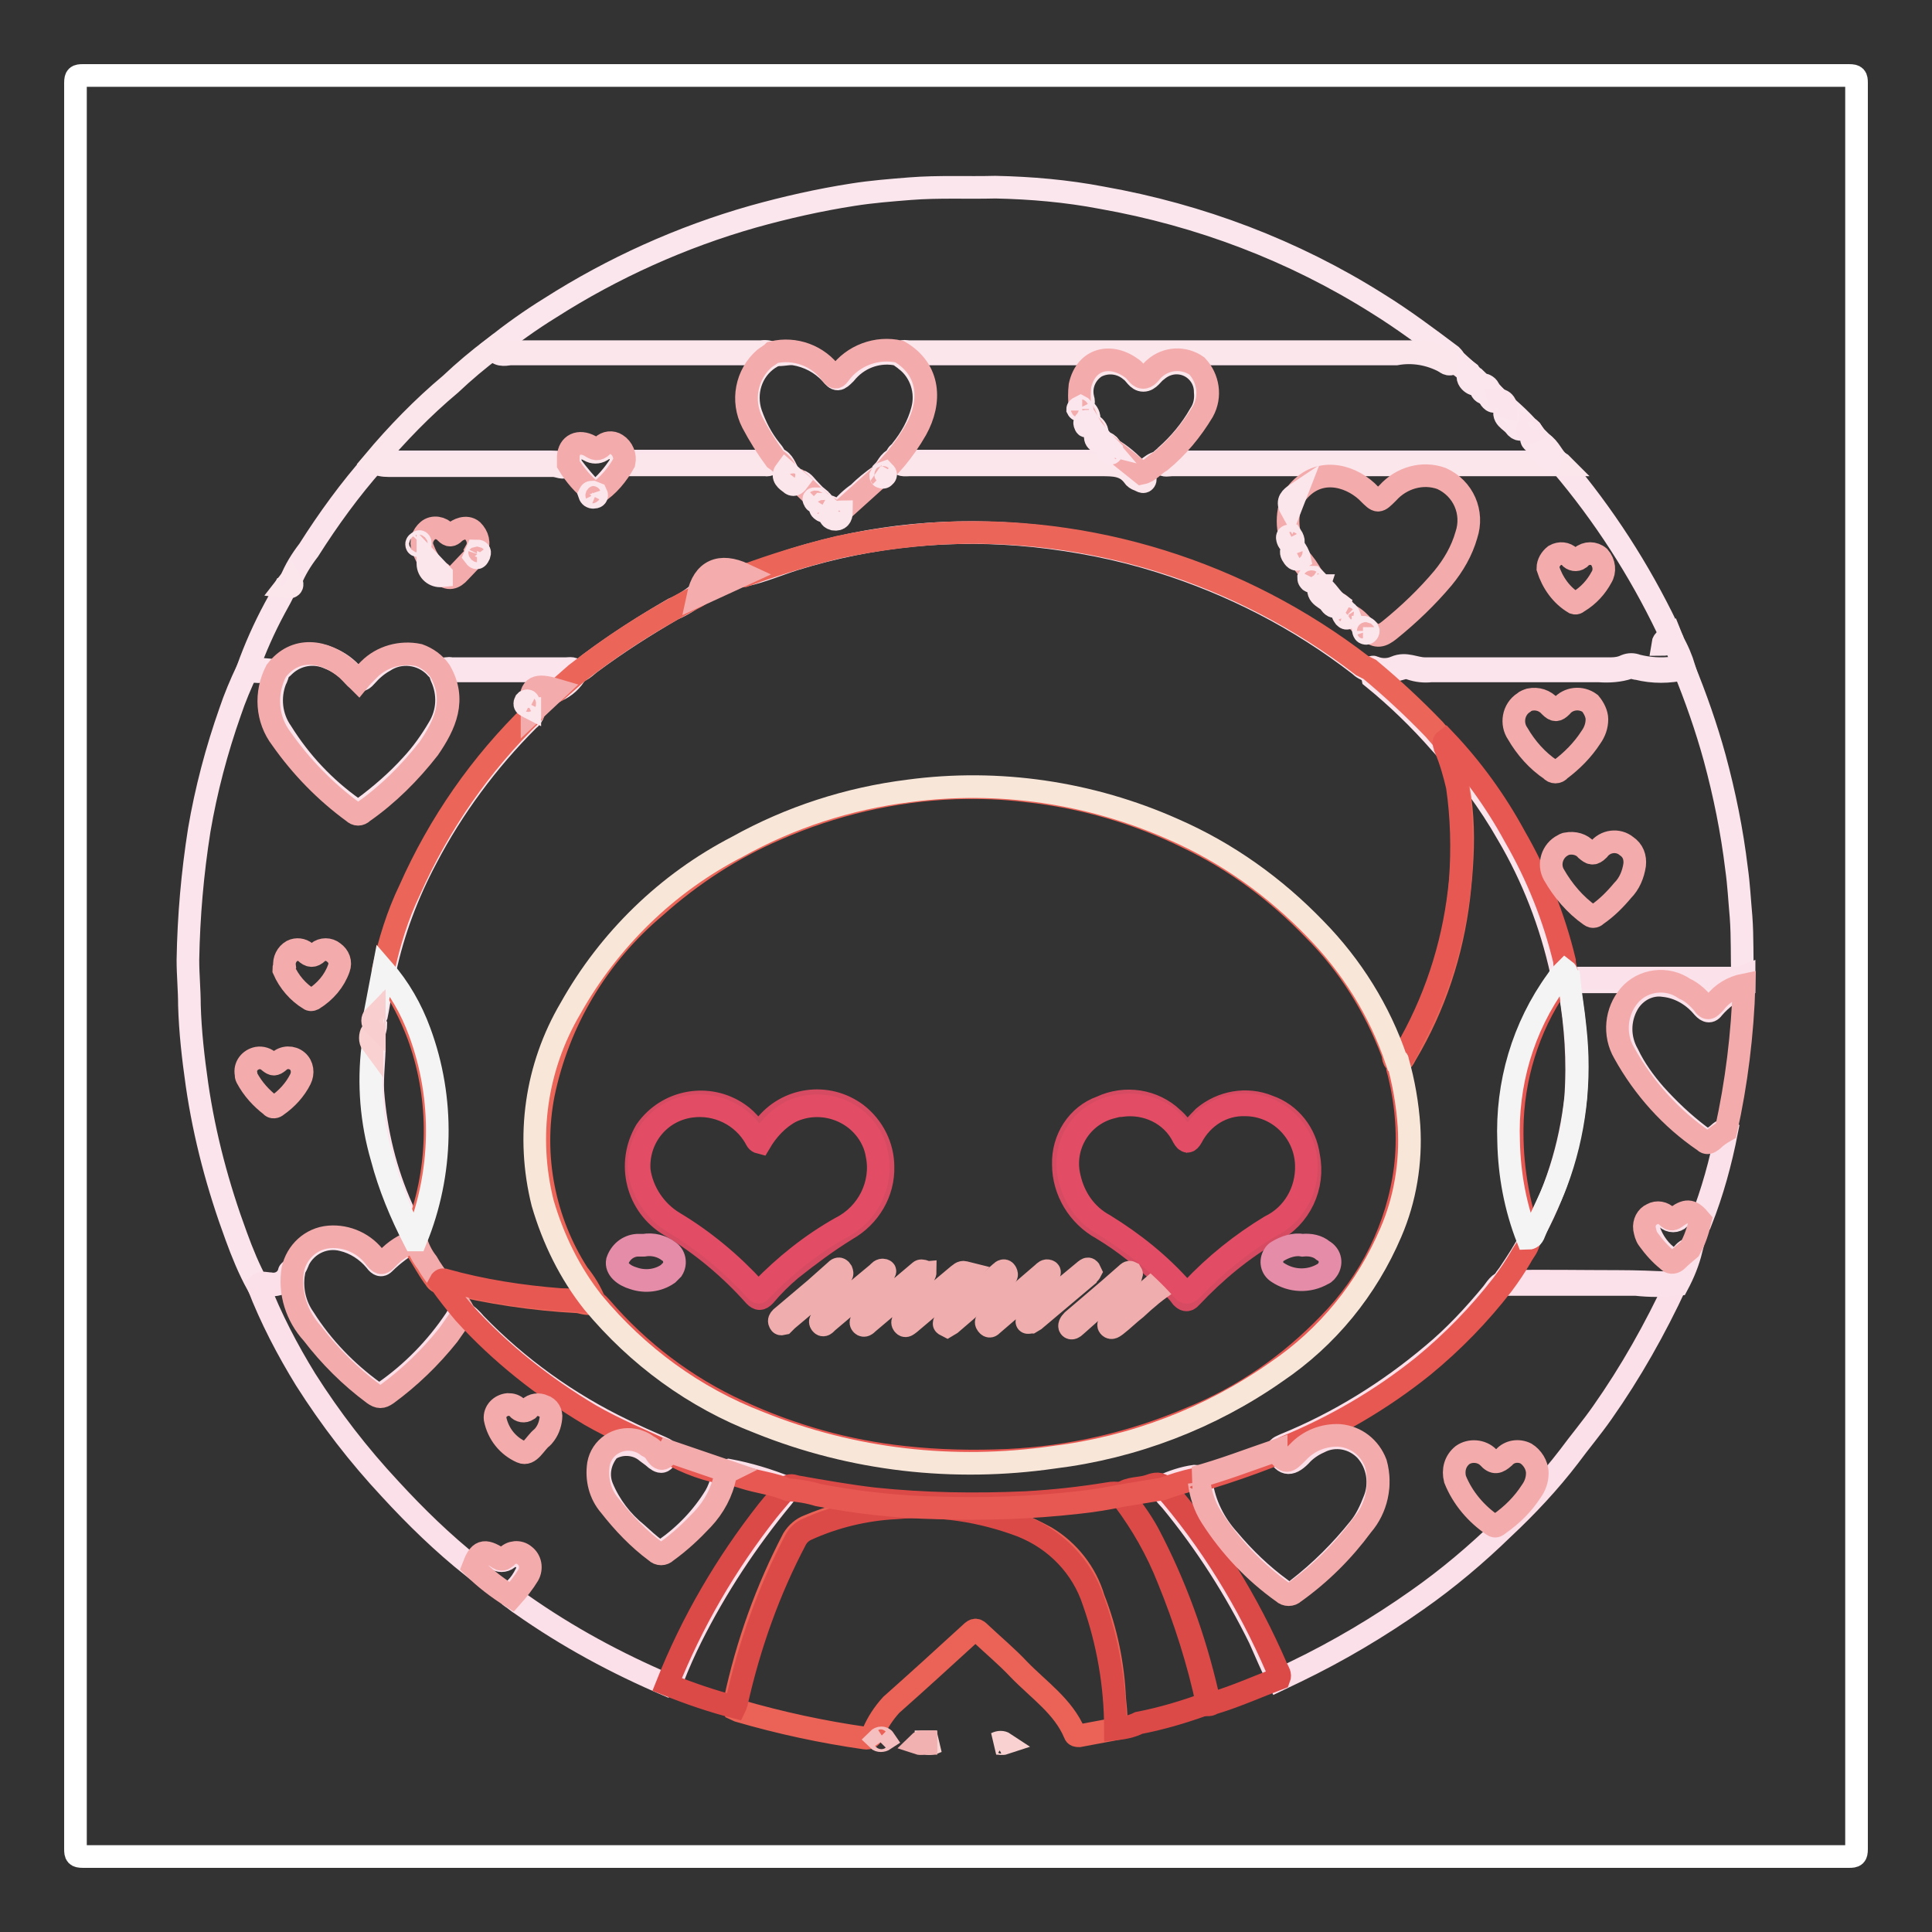
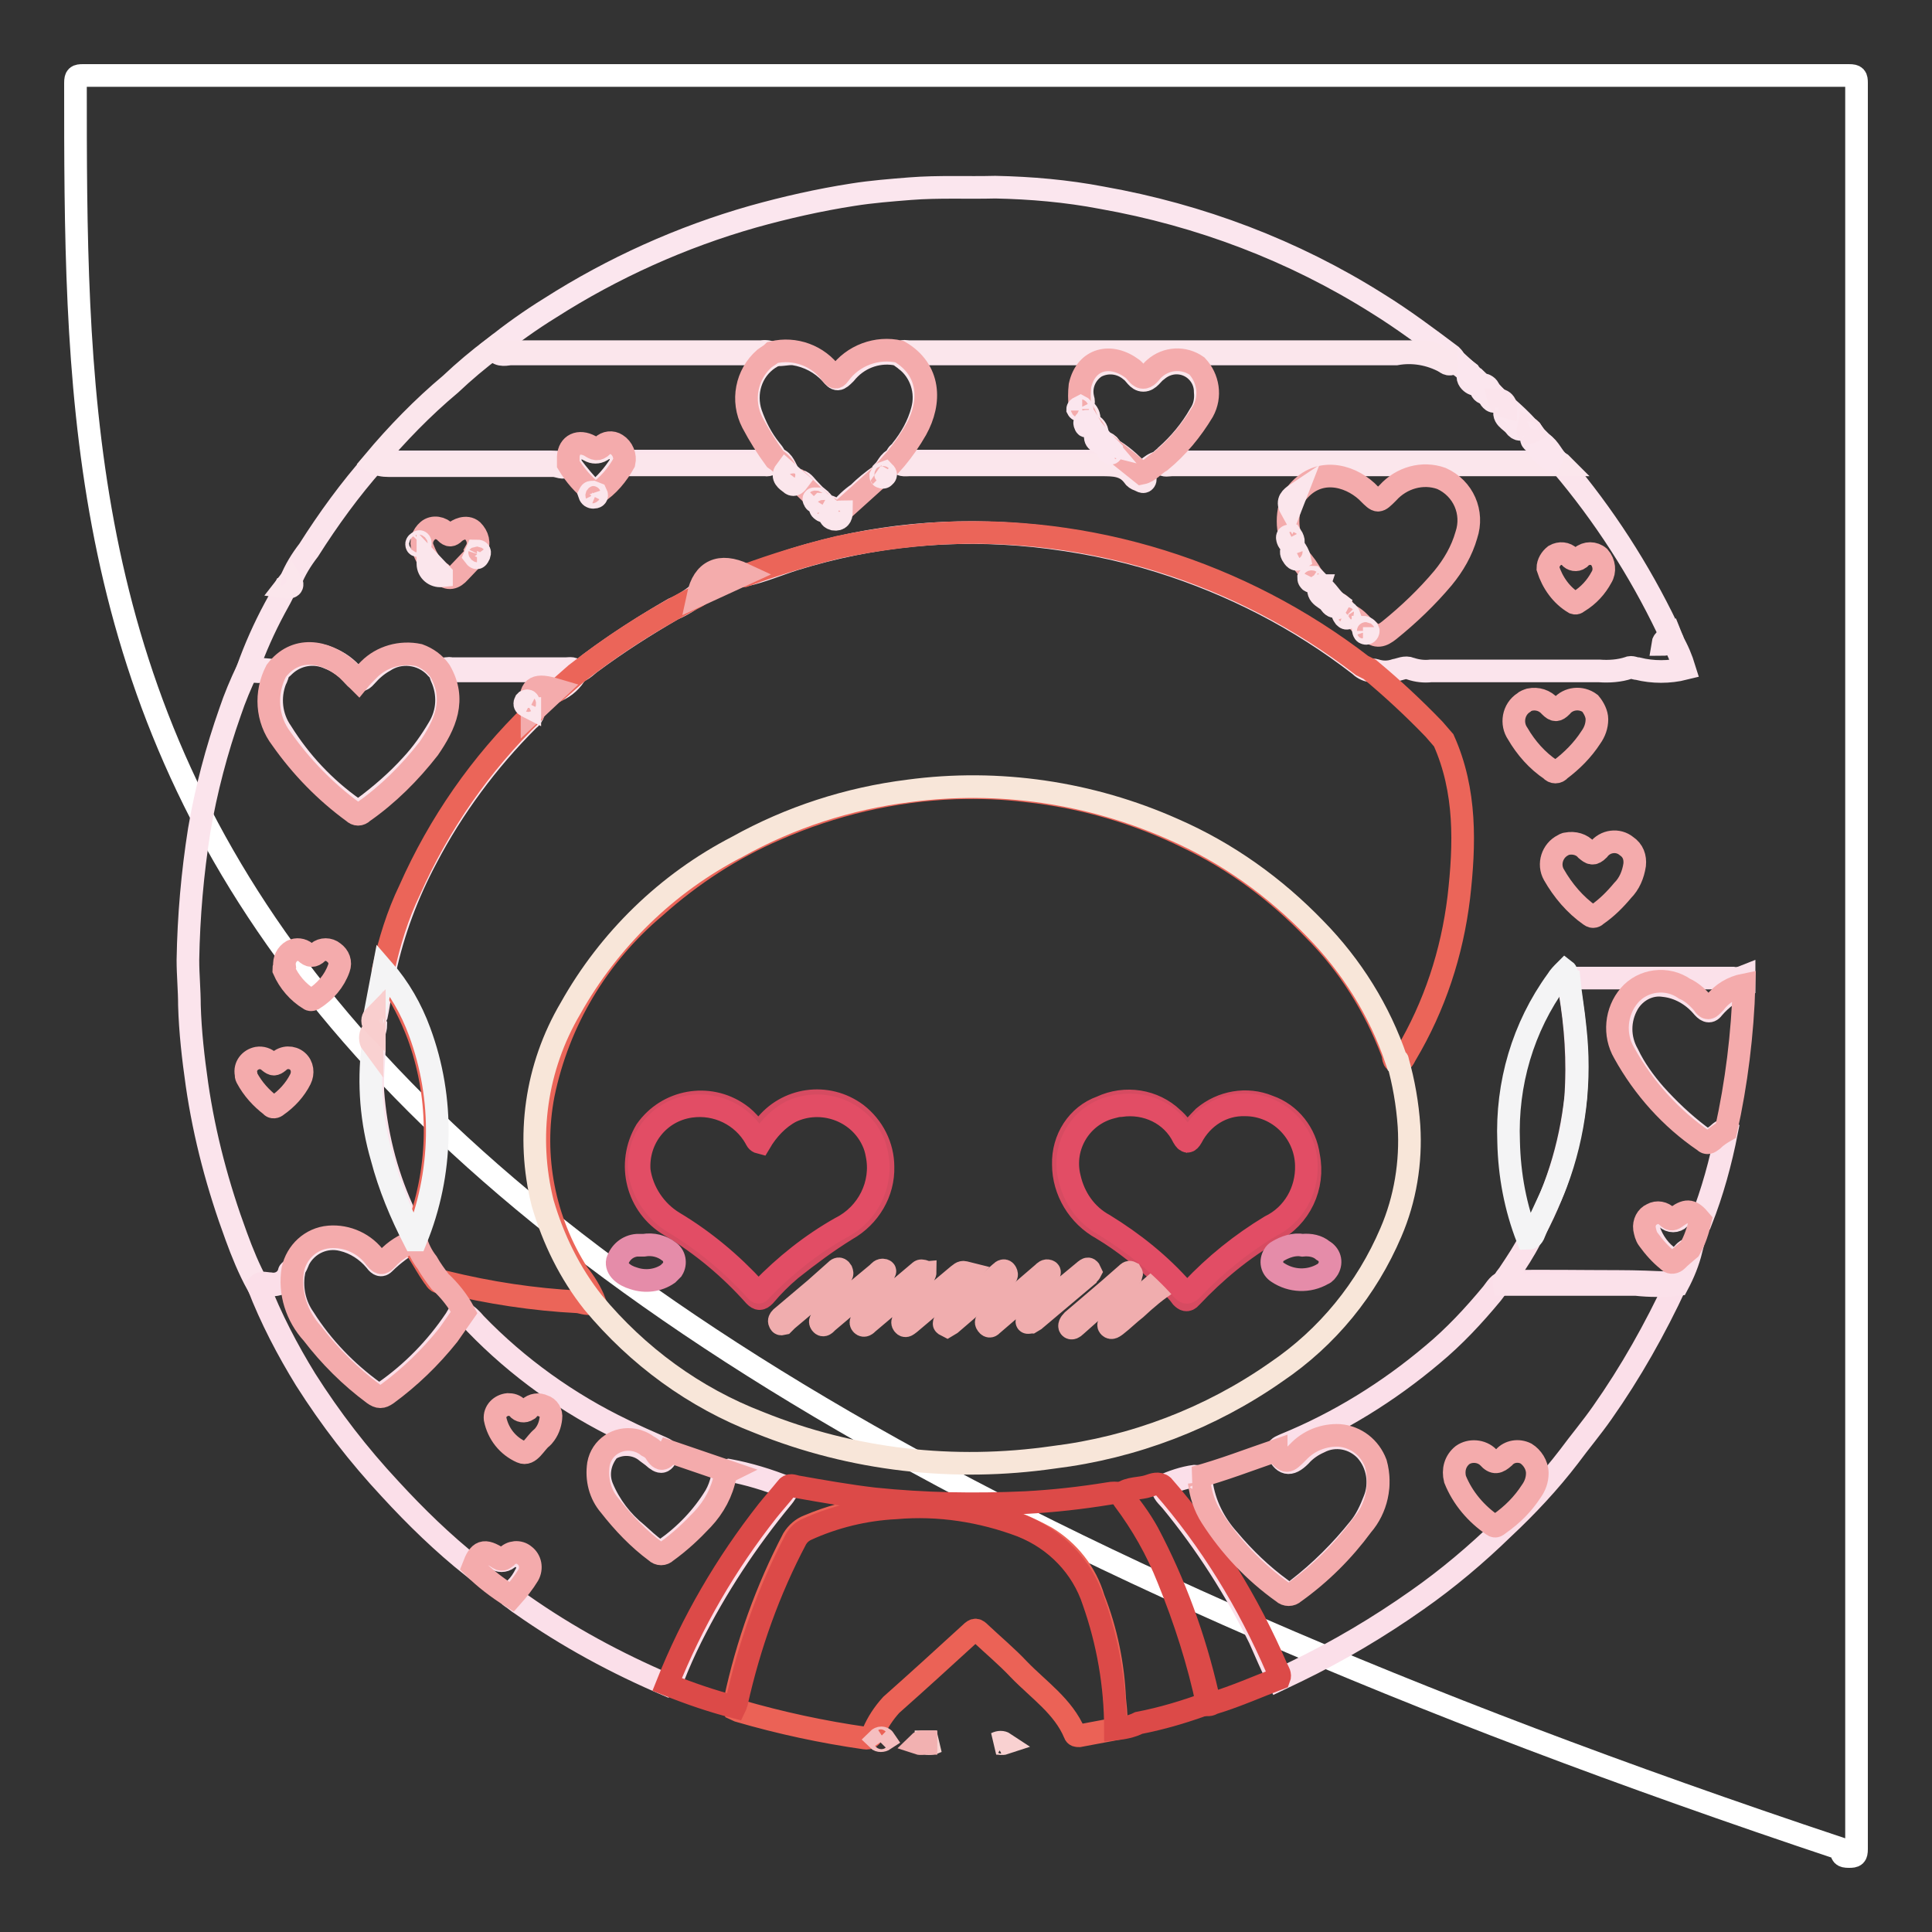
<svg xmlns="http://www.w3.org/2000/svg" version="1.1" x="0px" y="0px" viewBox="0 0 256 256" enable-background="new 0 0 256 256" xml:space="preserve">
  <rect x="0" y="0" width="256" height="256" fill="#333333" stroke="none" />
  <g>
-     <path stroke-width="3" fill-opacity="0" stroke="#ffffff" d="M246,128v117c0,0.9-0.2,1-1,1H11c-0.9,0-1-0.2-1-1C10,167,10,89,10,11c0-0.9,0.2-1,1-1H245c0.9,0,1,0.2,1,1 C246,50,246,89,246,128L246,128z" />
+     <path stroke-width="3" fill-opacity="0" stroke="#ffffff" d="M246,128v117c0,0.9-0.2,1-1,1c-0.9,0-1-0.2-1-1C10,167,10,89,10,11c0-0.9,0.2-1,1-1H245c0.9,0,1,0.2,1,1 C246,50,246,89,246,128L246,128z" />
    <path stroke-width="3" fill-opacity="0" stroke="#fbe4ec" d="M32.8,88.7c1-2.8,2.2-5.5,3.6-8.1c0.5-0.9,1-1.8,1.4-2.7c0.4-0.1,0.7-0.5,0.7-0.9c0.6-1.5,1.4-2.8,2.4-4.1 c2.6-4.1,5.5-8.1,8.7-11.7h22.9c0.8,0,1.7,0,2.5,0.2c0.3,0,0.6,0,0.7,0.3c0.9,1.2,1.9,2.4,2.9,3.4c0,0.2-0.2,0.4,0,0.5 c0.2,0.1,0.2-0.2,0.3-0.4c1.3-1,2.4-2.3,3.3-3.7c0.2-0.3,0.5-0.4,0.8-0.4h17.5c0.6,0,1.2-0.1,1.8-0.3c1.1-0.2,1.5,0.6,1.9,1.4 c0,1.3,0.3,1.7,1.5,1.5c0.7,0,1,0.6,1.4,1c0.4,0.4,0.7,0.8,1.2,1.2c0,0.2,0,0.3,0.3,0.3c0.2,0.1,0.4,0.3,0.5,0.5 c0,0.5,0.3,0.5,0.6,0.4c0.3,0,0.6,0.2,0.7,0.5c0,0.3-0.1,0.7,0.3,0.7c0.4,0,0.5-0.4,0.6-0.7c0.7-0.8,1.5-1.6,2.4-2.2 c0.9-0.9,1.9-1.7,2.9-2.4c0.4,0,0.5-0.2,0.5-0.6c0.6-0.6,0.8-1.7,2-1.6c0.7,0.3,1.4,0.4,2.1,0.3h25.1c1.3-0.2,2.7,0.3,3.6,1.3 c0.2,0.3,0.5,0.8,1.1,0.5c1-0.6,1.7-1.7,3-1.7H204c1-0.1,2,0,2.9,0.4c5.6,6.6,10.3,13.9,14,21.6c0.2,0.4,0.3,0.8,0.5,1.2 c-0.1,0.2-0.2,0.4-0.4,0.6c0.2-0.1,0.4-0.2,0.6-0.1c0.7,1.2,1.2,2.4,1.6,3.7c-2,0.5-4.2,0.5-6.2,0c-0.4,0-0.8-0.3-1.2-0.1 c-1.2,0.4-2.6,0.5-3.9,0.4h-22.3c-0.9,0.1-1.8,0-2.7-0.3c-0.7-0.3-1.4,0.1-2,0.2c-0.9,0.3-1.8,0.3-2.7,0c-0.3-0.1-0.4,0.1-0.6,0.1 c-0.6-0.1-1.1-0.4-1.5-0.8c-7.9-6.1-16.8-10.7-26.4-13.7c-5.4-1.7-11-2.8-16.7-3.4c-10.7-1.1-21.4-0.1-31.7,3.1 c-2.2,0.7-4.3,1.6-6.5,2.1c-0.4-0.1-0.7-0.1-1.1-0.3c-1.7-0.8-3.8-0.1-4.6,1.6c-0.1,0.1-0.1,0.3-0.2,0.4l-0.4,0.8 c-1,0.8-2.1,1.5-3.3,2c-3.8,2.2-7.4,4.5-10.9,7.1c-0.7,0.5-1.4,1.4-2.4,1.2c-0.6-0.1-1.2-0.2-1.8-0.1H58.7c-0.4,0-0.8-0.2-1-0.5 c-1.8-1.9-4.7-2.2-6.8-0.8c-0.9,0.5-1.7,1.2-2.4,2c-0.6,0.7-1,0.7-1.6,0c-0.9-1.1-2-1.9-3.3-2.4c-2-0.9-4.3-0.5-5.9,1 c-0.3,0.3-0.6,0.6-1,0.7C35.3,88.8,34,89.3,32.8,88.7L32.8,88.7z" />
    <path stroke-width="3" fill-opacity="0" stroke="#fbe6ee" d="M65.4,46.1c2.4-1.9,4.9-3.7,7.5-5.3c8.3-5.3,17.4-9.4,26.9-12.1c4.3-1.2,8.7-2.2,13.2-2.9 c2.5-0.4,5.1-0.6,7.6-0.8c3.8-0.3,7.6-0.1,11.3-0.2c4.7,0.1,9.4,0.5,14.1,1.4c13,2.3,25.4,7,36.5,14c3.4,2.1,6.6,4.5,9.8,6.9 c0.1,0.1,0.3,0.3,0.4,0.5c-0.2,0.9-0.9,0.7-1.2,0.4c-2-1.1-4.3-1.5-6.5-1.1h-63.8c-0.5,0-1,0-1.5,0c-0.4,0.1-0.8,0.1-1.1,0 c-2.5-0.4-5,0.6-6.6,2.6c-0.9,0.9-1.1,1-1.9,0c-1.3-1.4-3-2.3-4.9-2.6c-1-0.1-1.9,0.3-2.9,0c-0.8-0.1-1.6-0.1-2.4,0H67.6 C66.8,47,65.9,47.2,65.4,46.1z" />
    <path stroke-width="3" fill-opacity="0" stroke="#fbe4ec" d="M32.8,88.7c1.3-0.1,2.6,0,3.9,0.2c0.2,0.5,0,0.8-0.2,1.2c-0.9,2.3-0.6,4.9,0.8,6.9c2.5,4,5.7,7.4,9.5,10.1 c0.4,0.3,0.9,0.3,1.3,0c2.3-1.7,4.5-3.6,6.4-5.7c1.4-1.5,2.6-3.2,3.6-4.9c1.3-2.1,1.4-4.6,0.4-6.8c-0.1-0.3-0.3-0.5,0-0.9 c0.4-0.2,0.9-0.3,1.3-0.2h15.2c0.5,0,1.1-0.2,1.4,0.5c-0.6,1.1-1.5,1.9-2.6,2.4c-0.1,0-0.3,0-0.5,0c-2-0.5-2.4-0.4-2.8,1.6 c0,0.2-0.3,0.2-0.5,0.1c-0.2,0,0.4,0.2,0.5,0.4c0.2,0.2,0.3,0.5,0.2,0.8c-0.1,0.4-0.4,0.8-0.7,1c-5.4,5.4-10,11.6-13.5,18.3 c-2.5,4.7-4.4,9.7-5.5,14.9c-0.5,2-0.7,4-1.1,5.9c-0.2,0.4-0.3,0.9-0.1,1.3c0,0.3-0.1,0.7-0.2,1c-0.2,0.5-0.2,1.1,0,1.6 c0,2.1-0.3,4.1-0.2,6.2c0.4,5.4,1.7,10.7,3.9,15.6c0.4,1.2,1,2.3,1.6,3.3c0.2,0.2,0.2,0.5,0.1,0.8c-1.5,0.9-2.9,1.9-4.1,3.1 c-0.5,0.5-0.9,0-1.2-0.4c-1.1-1.3-2.6-2.3-4.3-2.7c-2.3-0.6-4.7,0.5-5.8,2.6c-0.2,0.5-0.4,1-0.7,1.4c-1,2.2-2.8,2.1-4.8,1.9 c-1.1-2-2-4.2-2.8-6.4c-2.4-6.5-4.2-13.2-5.2-20.1c-0.5-3.5-0.9-7-1-10.5c0-2-0.2-4-0.2-6c0.1-5.8,0.6-11.5,1.5-17.2 c0.9-5.3,2.3-10.6,4.1-15.7C31.1,92.5,31.9,90.6,32.8,88.7z" />
    <path stroke-width="3" fill-opacity="0" stroke="#fbdfe9" d="M34.2,170.3c0.5-0.5,1.1-0.2,1.6-0.2c1.1,0.2,2.2-0.4,2.5-1.5c0-0.2,0.3-0.3,0.4-0.4 c0.2,0.1,0.3,0.4,0.2,0.6c-0.3,2.1,0.2,4.2,1.4,5.9c2.4,3.8,5.6,7.1,9.2,9.7c0.4,0.4,1,0.4,1.5,0c3.7-2.6,6.8-5.8,9.3-9.5 c0.3-0.4,0.4-1,1-1c0.7,0.4,1.2,0.9,1.7,1.5c5.6,5.8,12.3,10.6,19.6,14.1c1.6,0.8,3.2,1.5,4.8,2.2c0.4,0.2,0.9,0.3,1.1,0.8 c-0.5,1.4-0.9,1.5-2,0.5c-0.3-0.2-0.5-0.4-0.8-0.6c-1.4-1.2-3.5-1.3-5-0.3c-1.2,1.4-1.6,3.3-0.9,5c1,2.4,2.6,4.5,4.6,6.1 c0.8,0.7,1.6,1.5,2.5,2.1c0.4,0.3,0.9,0.3,1.2,0c2.7-1.9,5-4.3,6.7-7.1c0.4-0.7,0.7-1.5,0.9-2.4c0-0.5,0.2-0.9,0.8-1 c2.7,0.5,5.3,1.3,7.8,2.3c0,0.6-0.3,0.9-0.6,1.3c-4.7,5.7-8.8,11.9-12.1,18.5c-0.9,1.8-1.7,3.6-2.4,5.4c-0.2,0.4-0.3,0.8-0.7,1 c-6.8-2.9-13.3-6.4-19.4-10.7c-0.5-0.3-0.9-0.7-1.4-1c-0.5-0.3,0.3-0.8,0.6-1.1c0.6-0.6,1-1.2,1.4-2c0.4-0.7,0.2-1.5-0.4-2 c-0.6-0.5-1.4-0.5-2,0c-0.5,0.4-1.2,0.4-1.7,0c-1.3-0.8-1.9-0.7-2.6,0.7c-0.1,0.2-0.2,0.3-0.4,0.4c-3.9-3.1-7.5-6.6-10.9-10.3 c-4.2-4.5-7.9-9.3-11.2-14.5C38.1,178.9,35.9,174.7,34.2,170.3L34.2,170.3z M222.1,170.1c-2.8,6-6,11.7-9.8,17.1 c-1.4,2-3,3.9-4.4,5.8c-2.6,3.4-5.6,6.6-8.7,9.5c-3.6,3.5-7.4,6.7-11.4,9.5c-5.1,3.6-10.5,6.8-16.1,9.5l-2.3,1.1 c-0.9-1.8-1.7-3.7-2.5-5.5c-3.2-6.5-7.1-12.6-11.7-18.2c-0.5-0.6-1.2-1.1-1.2-2c1.4-0.6,2.8-1.1,4.3-1.3c0.5,0,0.8,0.3,0.9,0.8 c0,0,0,0,0,0.1c0.4,2.8,1.7,5.4,3.6,7.5c2.1,2.5,4.4,4.7,7,6.6c0.5,0.6,1.4,0.6,2,0.1c0,0,0,0,0.1-0.1c3.1-2.4,5.8-5.1,8.2-8.1 c0.9-1.1,1.5-2.4,2-3.7c0.9-2.2,0.5-4.8-1.1-6.6c-1.6-1.7-4.1-2.2-6.2-1.1c-0.9,0.4-1.8,1-2.5,1.8c-1.4,1.4-2.3,1.2-3.1-0.7 c0.2-0.5,0.7-0.6,1.1-0.8c7.1-2.9,13.7-7,19.5-11.9c2.9-2.4,5.5-5.2,7.9-8.1c0.5-0.6,0.9-1.5,1.9-1.6c4.9-0.1,9.9,0,14.8,0 c2.4,0,4.8,0.1,7.1,0.2C221.6,169.9,221.8,170,222.1,170.1L222.1,170.1z" />
-     <path stroke-width="3" fill-opacity="0" stroke="#fbe4ec" d="M181.5,88.7c0.2,0,0.3-0.4,0.5-0.3c0.9,0.4,2,0.4,2.9,0c1.4-0.6,2.6,0.2,3.9,0.2h24.7 c0.6,0,1.3-0.1,1.9-0.4c0.5-0.2,1-0.2,1.5,0c1.6,0.4,3.2,0.5,4.8,0.3c0.5-0.1,1-0.1,1.4,0c1.6,3.9,3,7.9,4.1,11.9 c1.3,4.8,2.3,9.7,2.9,14.7c0.3,2.1,0.4,4.2,0.6,6.4c0.2,2.7,0.1,5.4,0.2,8c-0.3,0.4-0.8,0.6-1.3,0.6h-21.8 c-0.7-0.2-0.7-0.7-0.9-1.3c-1.4-6.4-3.8-12.6-7.1-18.2c-2.5-4.4-5.5-8.4-8.9-12.1c-2.8-3.2-5.8-6.1-9-8.7 C181.8,89.3,181.5,89.2,181.5,88.7L181.5,88.7z" />
    <path stroke-width="3" fill-opacity="0" stroke="#eb6256" d="M147.8,229.1L143,230c-0.3,0-0.5,0-0.6-0.3c-1.5-3.6-4.8-5.8-7.4-8.5c-1.6-1.7-3.4-3.2-5.1-4.8 c-0.5-0.5-0.7-0.6-1.3,0c-3.5,3.2-7,6.4-10.5,9.5c-1,1.1-1.8,2.3-2.4,3.7c-0.2,0.5-0.5,0.8-1.1,0.7c-5.6-0.8-11.2-2-16.7-3.6 c-0.2-0.1-0.3-0.1-0.5-0.2c-0.1-0.4-0.1-0.8,0-1.2c1.6-7.5,4.2-14.7,7.7-21.4c0.5-0.8,1.2-1.4,2-1.7c2.8-1.2,5.8-2,8.9-2.4 c5-0.7,10.1-0.4,15,0.8c2.7,0.7,5.2,1.8,7.6,3.1c3,1.8,5.3,4.7,6.3,8.1c1.7,4.3,2.6,8.8,2.8,13.3c0.1,0.9,0.2,1.9,0.2,2.9 C148.2,228.3,148.1,228.8,147.8,229.1L147.8,229.1z" />
    <path stroke-width="3" fill-opacity="0" stroke="#fbe6ec" d="M119.3,46.8c0.3-0.4,0.8-0.2,1.2-0.2h68c0.9,0,1.7,0.3,2.4,0.9c0.5,0.4,1,1,1.7,0.3l2.1,1.6 c0.3,0.5,0,1.4,1.1,1.1l0.5,0.5c0.2,0.4,0,1.1,0.9,0.7c0.3,0.1,0.5,0.4,0.7,0.7c-0.1,0.4,0,0.5,0.5,0.5l0.2,0.2 c0.4,0.3,0.7,0.6,1,1c0.1,1.4,1.3,2.5,2.7,2.4l0.2,0.2c0.1,0.2,0.2,0.4,0.5,0.5l0.5,0.7c0,0.4,0.2,0.5,0.5,0.5l0.5,0.5 c-0.2,1.2,0.9,1.4,1.4,2c0.2,0.2,0.6,0.3,0.9,0.5l0.2,0.2h-51.7c-0.5,0-1,0.2-1.4-0.2c-0.4-0.4,0.4-0.7,0.6-1 c1.8-1.6,3.3-3.4,4.5-5.5c0.6-0.9,0.8-1.9,0.7-3c0-2.1-1.7-3.8-3.8-3.8c-1,0-1.9,0.4-2.6,1c-0.6,0.4-1,1.3-1.8,1.3 s-1.1-0.9-1.7-1.3c-1.3-1.1-3.1-1.3-4.6-0.5c-1.4,0.9-2.1,2.6-1.7,4.2c0.1,0.3,0.1,0.6,0,0.9c-0.1,0.2-0.1,0.4,0.1,0.5 c0,0,0.1,0,0.1,0.1c0.4,0.3,0.7,0.8,0.6,1.4c0,0.2,0,0.4,0.2,0.5c0.5,0.2,0.9,0.7,0.9,1.2c0,0.8,0.4,1.1,1.1,1.3 c0.3,0.1,0.6,0.4,0.7,0.7c0,0.3,0,0.4,0.4,0.3c1.4,0.9,2.6,2,3.7,3.3c0.2,0.2,0.6,0.4,0.4,0.7s-0.5,0-0.8-0.1 c-0.3-0.1-0.6-0.3-0.7-0.5c-1.1-1.5-2.6-1.5-4.3-1.5h-25.4c-0.6,0-1.3,0.2-1.6-0.7c-0.3-0.8,0.3-0.8,0.5-1.2 c1.3-1.6,2.3-3.4,2.8-5.3c0.7-2.5-0.2-5.2-2.2-6.7C119.7,47.4,119.2,47.3,119.3,46.8L119.3,46.8z M65.4,46.1 c0.5,0.4,1.1,0.5,1.7,0.5h33.8c0.5-0.1,1.1,0,1.6,0.2c0,0.5-0.3,0.5-0.6,0.7c-2.4,1.6-3.3,4.6-2.4,7.3c0.6,1.7,1.4,3.3,2.6,4.8 c0.3,0.4,0.7,0.7,0.5,1.3c-0.2,0.5-0.7,0.8-1.2,0.7H83.3c-0.3,0-0.5,0-0.7-0.2c-0.2-0.2-0.3-0.4-0.3-0.7c-0.4-1.5-1.2-1.9-2.6-1 c-0.5,0.3-1.1,0.3-1.6,0c-1.7-0.9-2.4-0.5-2.6,1.5c0,0.2-0.1,0.4-0.2,0.5c-0.7,0.5-1.3,0-2,0H51.5c-0.7,0-1.4-0.1-2-0.5 c3.1-3.7,6.5-7.2,10.2-10.3C61.5,49.2,63.4,47.6,65.4,46.1z" />
    <path stroke-width="3" fill-opacity="0" stroke="#dc4a48" d="M147.8,229.1c0-5.8-1-11.5-2.9-16.9c-1.5-4.6-5-8.2-9.5-10c-5.3-2-11-2.9-16.7-2.4 c-4.1,0.2-8.2,1.2-11.9,2.9c-0.6,0.3-1,0.7-1.3,1.2c-3.6,6.8-6.2,14.1-7.9,21.7c-0.1,0.2-0.1,0.4-0.2,0.6c-3.1-0.8-6-1.8-9-3 c3.3-8.3,7.8-16,13.3-23c0.8-1,1.7-2,2.5-3c0.4-0.6,0.9-0.3,1.4-0.2c3.4,0.6,6.8,1.2,10.2,1.6c6.7,0.7,13.4,0.8,20.1,0.5 c3.7-0.2,7.3-0.6,11-1.2c0.5-0.1,1-0.1,1.5,0c1.4,1.6,2.7,3.4,3.7,5.2c3.6,6.8,6.2,14,7.9,21.4c0,0.4,0.3,0.8,0,1.2 c-3,1.1-6,2-9.1,2.6C149.9,228.8,148.8,229,147.8,229.1L147.8,229.1z" />
    <path stroke-width="3" fill-opacity="0" stroke="#fbe1ea" d="M207.8,129.6h21.8c0.5,0.1,1,0,1.5-0.2v1.2c-1.6,0.7-3,1.7-4.1,3c-0.5,0.7-1,0.3-1.5-0.3 c-1.3-1.5-3.1-2.5-5-2.7c-1.9-0.3-3.8,0.7-4.8,2.4c-1.2,2.1-1.2,4.6,0,6.7c0.9,1.9,2.2,3.7,3.6,5.3c1.8,2,3.7,3.8,5.8,5.4 c1.2,0.9,1.2,0.9,2.4,0c0.4-0.3,0.7-0.8,1.3-0.5c-0.8,4.1-1.9,8.1-3.4,11.9c-0.2,0.1-0.4,0-0.5-0.2c-0.5-0.7-1.5-0.8-2.2-0.3 c-0.1,0-0.1,0.1-0.1,0.1c-0.5,0.5-1.3,0.5-1.8,0c-0.5-0.5-1.2-0.5-1.7-0.2c-0.6,0.4-0.9,1.2-0.6,1.8c0.5,1.5,1.5,2.9,2.9,3.8 c0.5,0.4,0.9-0.1,1.3-0.4c0.4-0.3,0.7-1,1.4-0.8c-0.4,1.6-1,3.1-1.8,4.6c-1.8,0.2-3.7,0.2-5.5,0h-17.5c-0.1-0.7,0.4-1,0.7-1.5 c1-1.5,2-3,2.8-4.6c3.3-5.8,5.3-12.2,6-18.8c0.3-4.7,0-9.4-0.8-14C207.6,130.6,207.4,130.1,207.8,129.6z" />
    <path stroke-width="3" fill-opacity="0" stroke="#f4abac" d="M228.7,149.8c-0.7,0.4-1.3,0.8-1.8,1.3c-0.4,0.3-0.7,0.5-1.1,0.1c-4.4-3-8-7-10.6-11.7 c-1.4-2.4-1.1-5.5,0.7-7.6c1.8-2.1,5-2.5,7.3-0.9c0.9,0.4,1.7,1.1,2.4,1.9c0.7,1.1,1,0.6,1.6,0c1-1.3,2.4-2.1,3.9-2.4 C230.9,137,230.1,143.5,228.7,149.8L228.7,149.8z" />
    <path stroke-width="3" fill-opacity="0" stroke="#dc4a48" d="M160,225.9c-1.2-5.7-3-11.3-5.2-16.7c-1.5-3.8-3.5-7.3-5.9-10.5c-0.2-0.3-0.3-0.5-0.3-0.8 c1-0.8,2.4-0.6,3.6-1c0.6-0.2,1.3-0.5,1.9,0c6.3,7.2,11.3,15.4,15.1,24.2c0.2,0.4,0.5,0.8,0.3,1.3c-2.9,1.1-5.8,2.4-8.8,3.3 C160.4,225.9,160.2,225.9,160,225.9L160,225.9z" />
    <path stroke-width="3" fill-opacity="0" stroke="#f4abac" d="M223.9,165.5c-0.6,0.5-1.2,1-1.7,1.5c-0.3,0.3-0.8,0.4-1.1,0.1c0,0-0.1-0.1-0.1-0.1c-1-0.8-1.8-1.7-2.6-2.8 c-0.3-0.4-0.4-0.9-0.5-1.4c-0.1-0.8,0.3-1.6,1-1.9c0.7-0.4,1.5-0.2,2,0.3c0.5,0.5,0.8,0.4,1.3,0c1.4-1,2-0.8,3.1,0.5 C225,163,224.6,164.3,223.9,165.5L223.9,165.5z M62.7,207.6c0.8-2.1,1.4-2.4,3.4-1.1c0.5,0.3,0.7,0,1-0.2c0.6-0.7,1.7-0.8,2.4-0.2 c0.8,0.6,1,1.7,0.5,2.6c-0.6,1-1.4,2-2.2,2.9C65.9,210.4,64.2,209.1,62.7,207.6z" />
    <path stroke-width="3" fill-opacity="0" stroke="#fbe6ee" d="M202.3,56.5c-0.6,0.5-1.1,0.6-1.6-0.1c-0.5-0.7-1.9-1.1-1.1-2.4v-0.1C200.5,54.7,201.5,55.6,202.3,56.5z  M206.6,61.3c-0.9-0.2-1.8-0.7-2.4-1.5c-0.4-0.3-0.6-0.8,0.1-1.1C205.4,59.4,205.7,60.6,206.6,61.3z M195.8,50.5 c0,0.3-0.2,0.5-0.5,0.4c-0.3-0.1-0.8-0.5-0.8-1c0-0.2,0.1-0.4,0.1-0.5L195.8,50.5z M197.3,51.6c0,0.4-0.1,0.7-0.6,0.5 c-0.5-0.2-0.6-0.7-0.3-1.2C196.8,51,197.2,51.2,197.3,51.6z" />
    <path stroke-width="3" fill-opacity="0" stroke="#fbe4ec" d="M221.6,84.8c-0.4,0.4-0.8,0.6-1.3,0.6c0.1-0.7,0.7-0.8,1.1-1.1L221.6,84.8z" />
    <path stroke-width="3" fill-opacity="0" stroke="#fbe6ee" d="M198.4,52.8c-0.2,0.3-0.4,0.6-0.8,0.2c-0.4-0.4-0.2-0.6,0.3-0.7L198.4,52.8z M203.9,58.3 c-0.2,0.3-0.4,0.6-0.8,0.2s0-0.5,0.3-0.7L203.9,58.3z" />
    <path stroke-width="3" fill-opacity="0" stroke="#fbe6ec" d="M38.5,76.9c0.5,0.8,0,1-0.7,0.9L38.5,76.9z" />
    <path stroke-width="3" fill-opacity="0" stroke="#fbe4ec" d="M199.5,53.7v0.2c-0.4-0.1-0.8-0.5-0.9-0.9C199,53,199.4,53.3,199.5,53.7z M203,57.2c-0.6,0.3-0.6,0-0.5-0.5 C202.7,56.8,202.9,57,203,57.2z" />
    <path stroke-width="3" fill-opacity="0" stroke="#f9d4d2" d="M122.7,230.8h1.4c-0.4,0.2-0.9,0.3-1.4,0.2V230.8L122.7,230.8z" />
    <path stroke-width="3" fill-opacity="0" stroke="#f9d1d1" d="M132,231c0.4-0.2,0.8-0.2,1.1,0C132.8,231.1,132.5,231,132,231z" />
    <path stroke-width="3" fill-opacity="0" stroke="#f5bebf" d="M117.2,230.5c-0.3,0.2-0.7,0.2-0.9,0C116.6,230.2,117,230.2,117.2,230.5z" />
    <path stroke-width="3" fill-opacity="0" stroke="#f2b1b1" d="M122.7,230.8c0,0.1,0,0.1,0,0.2c-0.3,0-0.7,0.1-1,0C122,230.7,122.4,230.8,122.7,230.8z" />
    <path stroke-width="3" fill-opacity="0" stroke="#eb6559" d="M181.5,88.7c3,2.5,5.8,5.1,8.5,7.9l1.3,1.5c3,6.7,2.8,13.8,2,20.8c-0.9,7.4-3.2,14.4-7,20.8 c-0.3,0.5-0.4,1-1.1,1c-0.7,0-0.5-0.7-0.7-1.2c-2.3-6.1-5.8-11.7-10.4-16.3c-4.8-5-10.4-9.2-16.7-12.2c-6.7-3.3-13.9-5.4-21.3-6.2 c-3.2-0.4-6.3-0.5-9.5-0.4c-8.2,0.3-16.3,2.2-23.8,5.5c-5.8,2.5-11.2,6-16,10.3C79.2,126.6,74,135.3,72,145 c-1.6,8.2,0.1,16.8,4.6,23.8c0.9,1.1,1.7,2.4,2.2,3.7c-0.7,0.5-1.5,0.1-2.2,0c-5.9-0.3-11.8-1.2-17.5-2.6c-0.3-0.1-0.5-0.1-0.8,0 c-0.5,0-0.6-0.5-0.9-0.8c-0.7-1-1.3-2.1-2-3.2c-0.4-0.5-0.6-1.1-0.4-1.7c0.1-0.9,0.4-1.7,0.7-2.5c2.7-8,2.6-16.7-0.3-24.6 c-1-2.6-2.2-5-3.8-7.3c-0.3-0.4-0.6-0.9-0.8-1.4c0.8-3.6,1.9-7.2,3.5-10.5c3.9-8.8,9.4-16.7,16.3-23.4c0.8-1.3,1.9-2.3,3.2-3 l2.5-2.2c4.6-3.6,9.5-6.8,14.6-9.5c0.5-0.3,1-0.5,1.5-0.8c1.3-0.9,2.7-1.6,4.1-2.1c0.6-0.4,1.3-0.6,2.1-0.6 c4.1-1.5,8.3-2.8,12.5-3.8c4.3-0.9,8.6-1.5,13-1.8c20.3-1.2,40.3,5.1,56.4,17.5L181.5,88.7z" />
    <path stroke-width="3" fill-opacity="0" stroke="#f4abac" d="M58.3,88.9c2.2,3.8,0.7,7.1-1.5,10.3c-2.5,3.2-5.4,6.1-8.7,8.4c-0.4,0.4-0.9,0.4-1.3,0 c-3.7-2.7-6.9-6-9.5-9.7c-2-2.6-2.2-6.1-0.7-9c2.5-3.3,6.4-2.8,9.4-0.2c0.5,0.5,1,1,1.5,1.5c0.4-0.5,0.9-1,1.4-1.5 c1.7-1.7,4.2-2.4,6.6-1.9C56.6,87.2,57.6,87.9,58.3,88.9z M102.7,60.8c-1.1-1.5-2.1-3.1-3-4.8c-1.5-2.9-0.8-6.4,1.6-8.5 c0.4-0.3,0.8-0.5,1.1-0.8c2.9-0.7,6,0.4,7.8,2.9c0.3,0.3,0.5,0.7,1,0c1.8-2.5,5-3.7,8-3c4.1,2.4,4.2,6.7,2.2,10.3 c-0.8,1.4-1.7,2.7-2.7,3.9l-1.6,1.8c0,0.2-0.2,0.4-0.5,0.5l-5.1,4.6c-0.4,0.4-0.8,0.6-1.2,0c-0.2-0.2-0.4-0.4-0.7-0.5 c-0.3,0-0.5-0.2-0.7-0.5l-0.5-0.4c-0.1,0-0.2-0.1-0.2-0.2l-2.5-2.4c-0.9,0-1.2-0.8-1.6-1.4C103.8,61.7,103.3,61.2,102.7,60.8 L102.7,60.8z M171.7,65.5c2.8-3.7,7-2.6,9.4-0.4l0.2,0.2c1.3,1.3,1.3,1.3,2.6,0c1.8-2,4.6-2.8,7.1-1.9c2.9,1.3,4.3,4.5,3.3,7.5 c-0.6,2.1-1.7,4-3.1,5.7c-2.1,2.5-4.5,4.8-7.1,6.9c-1,0.8-1.7,1-2.7,0.1c-0.3,0-0.5-0.3-0.7-0.5c-0.5-0.6-1.1-1.2-1.9-1.6 c-0.4-0.1-0.6-0.3-0.7-0.7c-0.2-0.4-0.5-0.7-0.9-0.9c-1.2-0.3-1.6-1.5-2.4-2.4l-0.7-0.9c-0.1,0-0.2-0.1-0.2-0.2 c-0.5-0.9-1.1-1.8-1.8-2.5c-0.4-0.3-0.7-0.8-0.7-1.4c0-0.3,0-0.5-0.2-0.7c-0.3-0.2-0.4-0.6-0.3-0.9c-0.3-1.2-0.3-2.5,0-3.7 C171,66.5,171.2,65.9,171.7,65.5z M147.1,59.5c-0.1-0.3-0.4-0.5-0.7-0.7c-0.6-0.2-1-0.8-1.2-1.4c-0.2-0.5-0.5-0.9-0.9-1.2 c-0.2-0.1-0.3-0.3-0.3-0.5c-0.1-0.5-0.3-1-0.7-1.4c-0.2-0.1-0.2-0.3-0.2-0.5c-0.1-0.9-0.1-1.8,0-2.7c0.8-3.6,4.1-4.4,7-2.2 c0.5,0.4,0.8,1.2,1.5,1.1c0.6-0.1,0.9-0.8,1.4-1.2c1.6-1.4,3.9-1.5,5.6-0.3c1.5,1.6,1.9,4,0.8,6c-1.5,2.5-3.4,4.8-5.6,6.6 c-0.9,0.5-1.5,1.4-2.5,1.6l-4-3.2C147.2,59.7,147.1,59.6,147.1,59.5L147.1,59.5z M75.3,61.5c0-0.3,0-0.7,0-1 c0.1-1.6,1.4-2.2,2.9-1.4c0.6,0.4,1,0.6,1.6,0c0.5-0.5,1.3-0.6,1.9-0.2c0.8,0.5,1.2,1.5,1,2.4c-0.9,1.6-2.1,3.1-3.7,4.1 c-0.2,0-0.4,0-0.5-0.2C77.3,64.2,76.2,63,75.3,61.5z M62.9,73.7l-2,2.1c-0.7,0.8-1.5,1.1-2.4,0.2c-0.8-0.4-1.4-1.1-1.8-1.9 c-0.3-0.5-0.5-1-0.7-1.5c-0.3-0.8,0-1.7,0.7-2.3c0.7-0.6,1.8-0.4,2.4,0.3c0,0,0,0,0,0c0.4,0.4,0.7,0.4,1.1,0s1.6-1,2.4-0.3 c0.7,0.7,1,1.7,0.5,2.6C63.3,73.3,63.2,73.6,62.9,73.7C62.9,73.7,62.9,73.7,62.9,73.7L62.9,73.7z M205.1,75.3 c0-0.7,0.4-1.3,0.9-1.7c0.7-0.4,1.5-0.3,2,0.2c0.3,0.4,0.9,0.5,1.3,0.2c0.1-0.1,0.1-0.1,0.2-0.2c0.7-0.6,1.7-0.6,2.4,0 c0.7,0.8,0.8,1.9,0.3,2.7c-0.7,1.3-1.7,2.4-3,3.2c-0.2,0.1-0.3,0.3-0.6,0.2C206.9,78.9,205.7,77.2,205.1,75.3z" />
    <path stroke-width="3" fill-opacity="0" stroke="#f4acac" d="M98.6,76.1l-6.1,2.8C93.2,75.6,95.4,74.6,98.6,76.1z" />
    <path stroke-width="3" fill-opacity="0" stroke="#fbe6ec" d="M174.9,77.6c1,0.6,1.4,1.7,2.4,2.4c-0.3,0.6-0.7,0.4-1,0c-0.4-0.8-2-0.9-1.5-2.4 C174.7,77.6,174.8,77.6,174.9,77.6L174.9,77.6z M56.7,74.2l1.8,1.9v0.2c-0.9,0.1-1.8-0.6-1.8-1.6C56.7,74.5,56.7,74.3,56.7,74.2z  M104.1,62.4l1.6,1.4c-0.3,0.4-0.6,0.6-1,0.2C104.3,63.7,103.5,63.2,104.1,62.4z M110.3,67.8c0.4,0.3,0.8,0,1.2,0 c0,0.7-0.3,1.1-1,1C109.8,68.6,109.9,68.2,110.3,67.8z M171.5,72.6c0.3,0.4,0.6,0.9,0.7,1.4c-0.5,0.3-0.7,0-1-0.5 C171,73.1,171.1,72.8,171.5,72.6z M171.7,65.5l-0.7,1.8C170.5,66.4,171.1,65.9,171.7,65.5z M178.1,80.9c0.3,0.1,0.6,0.4,0.7,0.7 c-0.1,0.2-0.3,0.5-0.6,0.2C178,81.5,177.7,81.2,178.1,80.9z M171.1,71c0.2,0.3,0.3,0.6,0.3,0.9c-0.5,0.2-0.7-0.1-0.8-0.5 C170.5,71,170.7,71,171.1,71z M108.9,66.8c0.3,0,0.6,0.2,0.7,0.5c-0.2,0.3-0.4,0.6-0.7,0.3c-0.2-0.1-0.3-0.4-0.2-0.6 C108.8,66.9,108.9,66.8,108.9,66.8z M78.5,65.2l0.5,0.2c0.2,0.4-0.1,0.5-0.4,0.5c-0.2,0-0.4-0.1-0.5-0.4 C78.2,65.3,78.2,65.2,78.5,65.2z M174,76.5l0.2,0.2c-0.1,0.2-0.3,0.5-0.6,0.3c-0.1-0.1-0.2-0.2-0.2-0.4 C173.5,76.4,173.8,76.5,174,76.5z M180.6,83.1c0.3,0,0.6,0.2,0.7,0.5c0,0.2-0.2,0.4-0.4,0.3C180.7,83.9,180.6,83.4,180.6,83.1z  M62.9,73.7l0.3-0.7c0.4,0,0.4,0.2,0.3,0.5C63.3,73.9,63.2,74.1,62.9,73.7L62.9,73.7z M55.7,72c0,0.2,0,0.3-0.2,0.3 c-0.2,0-0.3,0-0.3-0.2c0-0.1,0.1-0.2,0.3-0.3C55.6,71.7,55.7,71.8,55.7,72z M116.7,63.1c0.1-0.2,0.2-0.4,0.5-0.5 c0.2,0.2,0.2,0.4,0,0.5C117.1,63.3,116.9,63.3,116.7,63.1C116.8,63.2,116.7,63.2,116.7,63.1z M108.2,66.1l0.2,0.2 c-0.2,0.2-0.4,0.3-0.5,0C107.7,66,108,66.1,108.2,66.1z" />
    <path stroke-width="3" fill-opacity="0" stroke="#f4abac" d="M55.1,164.3c0.3,1.1,0.8,2.1,1.5,3c0.5,0.9,1.1,1.7,1.7,2.5c1.3,1.2,2.4,2.6,3.2,4.1c-0.7,1-1.4,2-2.1,3 c-2.4,3-5.1,5.6-8.1,7.8c-0.7,0.5-1.1,0.5-1.8,0c-3.1-2.3-5.8-5-8.1-8c-2.1-2.3-3.1-5.4-2.6-8.5c0.5-2.3,2.4-4.1,4.8-4.3 c2.4-0.2,4.8,0.9,6.2,2.9c0.7,0.8,0.9,0.6,1.5,0c1-1.1,2.3-1.9,3.7-2.4C54.8,164.5,55,164.2,55.1,164.3z" />
    <path stroke-width="3" fill-opacity="0" stroke="#f4f4f5" d="M55.1,164.3h-0.2c-1.8-3.5-3.3-7.1-4.3-10.9c-1.4-4.8-1.8-9.8-1.2-14.7c0-0.1,0-0.2,0-0.3 c-0.2-0.5-0.2-1.1,0-1.6l0.2-0.9c-0.2-0.4-0.2-0.8,0-1.1l1.2-6.3c2.1,2.4,3.7,5.2,4.8,8.2C58.9,145.6,58.7,155.5,55.1,164.3z" />
    <path stroke-width="3" fill-opacity="0" stroke="#f4abac" d="M37.7,128c-0.1-0.8,0.3-1.6,1-2c0.6-0.3,1.3-0.2,1.8,0.2c0.5,0.5,1,0.6,1.6,0c0.6-0.5,1.5-0.5,2.1,0 c0.7,0.5,1,1.3,0.7,2.1c-0.6,1.7-1.8,3.1-3.4,4.1c-0.2,0.1-0.4,0.1-0.5,0c-1.5-0.9-2.7-2.3-3.4-3.9C37.6,128.3,37.6,128.2,37.7,128 z M32.6,142.3c-0.2-1,0.5-1.9,1.5-2.1c0.6-0.1,1.2,0.1,1.6,0.5c0.5,0.4,0.7,0.4,1.2,0c0.7-0.7,1.8-0.7,2.5-0.1 c0.7,0.6,0.8,1.6,0.4,2.4c-0.7,1.4-1.8,2.6-3.1,3.5c-0.2,0.2-0.6,0.3-0.8,0c-1.3-1-2.4-2.2-3.2-3.7 C32.6,142.6,32.6,142.5,32.6,142.3z M73.7,91.4l-3.2,3c0-0.3,0-0.5-0.2-0.7c-0.1-0.1-0.1-0.3,0-0.5C70.3,91,71,90.6,73.7,91.4z" />
    <path stroke-width="3" fill-opacity="0" stroke="#fbe6ec" d="M70.2,93.3v0.5c-0.2-0.1-0.3-0.2-0.5-0.3c-0.2-0.1-0.2-0.3-0.1-0.5c0,0,0.1-0.1,0.1-0.1 C70.1,92.7,70,93.2,70.2,93.3z" />
    <path stroke-width="3" fill-opacity="0" stroke="#f9d1d1" d="M49.3,136.7v1.6C49,137.9,49,137.2,49.3,136.7z" />
    <path stroke-width="3" fill-opacity="0" stroke="#f9cece" d="M49.6,134.7v1.1C49.3,135.5,49.3,135,49.6,134.7C49.6,134.7,49.6,134.7,49.6,134.7z" />
-     <path stroke-width="3" fill-opacity="0" stroke="#e75852" d="M61.5,174c-1.1-1.3-2.2-2.7-3.2-4.1c0.1-0.2,0.3-0.4,0.5-0.3c0,0,0.1,0,0.1,0c5,1.4,10.2,2.2,15.4,2.6 c1.5,0,3,0.2,4.4,0.4c0.5,0,0.7,0.4,1,0.7c5,5.8,11.2,10.5,18.2,13.7c6.9,3.2,14.3,5.3,21.9,6.1c4.5,0.5,9.1,0.6,13.7,0.4 c8.4-0.4,16.6-2.3,24.3-5.6c6.9-2.8,13.1-7.1,18.3-12.5c5.5-5.6,9.1-12.8,10.1-20.6c0.5-4.1,0.2-8.3-0.8-12.4 c-0.1-0.6-0.5-1.1,0-1.8c0.7-0.7,1.2-1.5,1.5-2.4c3.7-6.7,5.9-14,6.6-21.6c0.3-4.1,0.2-8.3-0.4-12.4c-0.4-1.7-0.9-3.5-1.6-5.1 c0-0.3-0.4-0.7,0-1c3.6,3.8,6.7,8.1,9.2,12.7c3,5.2,5.2,10.7,6.6,16.5c0,0.4,0.1,0.8,0.2,1.2c-0.1,0.4-0.3,0.8-0.5,1.1 c-4,5.4-6.3,12-6.6,18.8c-0.2,4.9,0.5,9.9,2,14.6c0.2,0.4,0.3,0.8,0.2,1.2c0,1-0.7,1.6-1.1,2.4c-0.7,1.2-1.5,2.4-2.4,3.6 c-3.1,4-6.6,7.6-10.5,10.8c-5.6,4.5-11.8,8.1-18.4,10.8l-0.9,0.5c-0.3,0.4-0.8,0.6-1.3,0.8c-2.6,1-5.2,1.9-7.8,2.7 c-0.6,0.1-1.2,0.2-1.8,0.2c-1.5,0.3-3,0.8-4.4,1.3l-5.5,0.9c-1.9,0.4-3.8,0.7-5.7,0.9c-6.2,0.7-12.4,0.9-18.6,0.7 c-5.3-0.1-10.6-0.7-15.8-1.7c-1.3-0.4-2.6-0.6-4-0.7c-1.9-0.8-3.9-1-5.8-1.6c-0.6-0.2-1.3-0.4-2-0.5c-2.8-0.4-5.5-1.4-8-2.8 c-3.5-1.6-7.1-3.1-10.4-5C72,183.8,66.3,179.3,61.5,174L61.5,174z" />
    <path stroke-width="3" fill-opacity="0" stroke="#f4abac" d="M88.6,192.3l7.9,2.7c-0.2,0.1-0.4,0.3-0.4,0.5c-0.4,2.2-1.5,4.2-3,5.8c-1.5,1.6-3,3-4.8,4.3 c-0.4,0.4-1,0.4-1.4,0c0,0,0,0,0,0c-2.3-1.7-4.3-3.8-6.1-6.1c-1.3-1.5-1.8-3.5-1.5-5.5c0.4-2.2,2.5-3.6,4.7-3.2 c0.6,0.1,1.3,0.4,1.8,0.8c0.4,0.2,0.7,0.4,1,0.8C87.6,193.8,88.1,193.3,88.6,192.3L88.6,192.3z M73,187.9c-0.1,0.9-0.4,1.7-1,2.4 l-0.2,0.2c-0.9,0.7-1.6,2.4-2.7,1.9c-1.8-0.8-3.1-2.4-3.5-4.4c-0.1-1,0.7-1.8,1.7-1.9c0.5,0,0.9,0.1,1.3,0.5 c0.3,0.4,0.9,0.5,1.3,0.2c0.1,0,0.1-0.1,0.2-0.2c0.5-0.5,1.3-0.6,1.9-0.3C72.7,186.5,73.1,187.2,73,187.9z M158.3,195.8 c3.7-1,7.3-2.4,10.8-3.6c0,0.1,0,0.1,0,0.2c1.4,1.5,1.4,1.5,2.9,0c1.4-1.5,3.4-2.3,5.5-2.2c2.2,0.2,4,1.6,4.8,3.7 c0.8,2.9,0.1,6-1.8,8.2c-2.5,3.4-5.5,6.4-9,8.9c-0.4,0.4-1.1,0.4-1.5,0c0,0,0,0,0,0c-3.8-2.7-7-6.1-9.5-10c-0.9-1.4-1.4-3-1.6-4.6 C158.8,196.2,158.8,195.9,158.3,195.8L158.3,195.8z M203.7,195.2c0,0.9-0.3,1.7-0.8,2.4c-1.1,1.7-2.5,3.1-4.2,4.3 c-0.3,0.2-0.5,0.5-0.9,0.2c-2.2-1.5-4-3.6-5-6.1c-0.3-1.2,0-2.4,1-3.2c1-0.7,2.5-0.6,3.4,0.3c0.8,0.9,1.3,0.7,2.1,0 c0.7-0.8,1.9-1,2.9-0.5C203,193.1,203.7,194.1,203.7,195.2L203.7,195.2z" />
    <path stroke-width="3" fill-opacity="0" stroke="#f4f4f5" d="M202.4,164.1c-1.6-4.1-2.4-8.4-2.5-12.8c-0.3-7.7,1.9-15.2,6.4-21.4c0.3-0.5,0.7-0.9,1.1-1.3 c0.4,0.3,0,0.9,0.5,1.1c0.2,2.1,0.6,4.3,0.8,6.4c0.8,7,0,14.1-2.5,20.7c-0.9,2.4-2.1,4.5-3,6.8C203,164,202.7,164.1,202.4,164.1 L202.4,164.1z" />
    <path stroke-width="3" fill-opacity="0" stroke="#f4abac" d="M211.6,95.3c0,0.9-0.3,1.7-0.8,2.4c-1.1,1.7-2.5,3.1-4.1,4.3c-0.3,0.4-0.9,0.4-1.2,0c0,0,0,0,0,0 c-1.8-1.2-3.3-2.9-4.4-4.8c-0.9-1.3-0.6-3.2,0.8-4.1c0.2-0.2,0.5-0.3,0.8-0.4c1-0.2,2,0.1,2.7,0.9c0.6,0.6,0.9,0.6,1.5,0 c0.9-1.1,2.6-1.3,3.8-0.4C211.2,93.8,211.6,94.6,211.6,95.3L211.6,95.3z M216.6,114.6c-0.2,1.3-0.7,2.5-1.6,3.4 c-1,1.2-2.1,2.3-3.4,3.2c-0.2,0.2-0.5,0.4-0.9,0.1c-2-1.4-3.6-3.3-4.8-5.4c-0.8-1.4-0.2-3.2,1.2-3.9c0.2-0.1,0.3-0.2,0.5-0.2 c1-0.2,2,0.1,2.6,0.8c0.6,0.5,0.9,0.7,1.6,0c0.9-1.2,2.6-1.4,3.7-0.5C216.4,112.7,216.7,113.6,216.6,114.6L216.6,114.6z" />
    <path stroke-width="3" fill-opacity="0" stroke="#fbe6ee" d="M145.2,57.4l1.2,1.4C145.6,58.6,144.9,58.5,145.2,57.4z M144.1,55.8l0.3,0.5c-0.2,0-0.5,0.4-0.6,0 C143.6,55.9,143.8,55.8,144.1,55.8z M147.1,59.5l0.2,0.2c0,0.2,0,0.5-0.3,0.3S146.9,59.6,147.1,59.5z M143.2,53.9 c0.2,0.1,0.2,0.3,0.2,0.5c-0.2,0-0.5,0-0.6-0.2C142.8,54.1,143,54,143.2,53.9L143.2,53.9z" />
    <path stroke-width="3" fill-opacity="0" stroke="#f8e6d9" d="M185.2,140.6c0.8,2.8,1.3,5.7,1.5,8.6c0.3,4.8-0.5,9.7-2.4,14.1c-3.2,7.5-8.4,13.9-15.2,18.5 c-8.7,6.1-18.9,10-29.5,11.3c-13.2,1.9-26.6,0.4-39-4.6c-8.6-3.3-16.1-8.8-22-15.9c-3.1-3.9-5.3-8.4-6.7-13.2 c-2.2-8.8-0.9-18,3.7-25.8c5.1-9.1,12.8-16.6,22.1-21.4c7-3.9,14.7-6.4,22.7-7.4c11.9-1.6,24.1,0.2,35.1,5.1 c7.1,3.1,13.4,7.6,18.8,13.2c4.8,4.9,8.5,10.8,10.7,17.3C185.2,140.4,185.2,140.5,185.2,140.6L185.2,140.6z" />
    <path stroke-width="3" fill-opacity="0" stroke="#d64b61" d="M100.6,150.3l0.7-1c2.9-3.8,8.3-4.6,12.2-1.7c2.2,1.7,3.5,4.3,3.5,7c0.1,3.4-1.8,6.6-4.8,8.3 c-2.6,1.6-5,3.4-7.4,5.3c-1.3,1.1-2.4,2.2-3.5,3.5c-0.5,0.5-0.8,0.5-1.3,0c-3.2-3.6-7-6.8-11.2-9.3c-4.4-2.6-5.8-8.2-3.2-12.6 c2.8-4,8.3-5,12.3-2.2c0.6,0.4,1.2,1,1.7,1.6L100.6,150.3z M154.2,169.2c-2.5-2.4-5.2-4.6-8.2-6.4c-3.1-1.7-5.1-5-5.1-8.5 c-0.1-3.4,1.9-6.5,5-7.6c3.2-1.5,7-0.9,9.5,1.5c0.7,0.6,1.3,1.4,1.9,2.2c0.7-0.8,1.4-1.6,2.2-2.4c2.4-2,5.7-2.6,8.6-1.4 c2.9,1,4.9,3.6,5.3,6.6c0.8,4-1.1,8.1-4.8,10c-4,2.3-7.6,5.3-10.8,8.7c-0.5,0.6-0.9,0.3-1.2,0c-0.5-0.7-1.1-1.3-1.7-1.9 C154.6,169.7,154.3,169.6,154.2,169.2z" />
    <path stroke-width="3" fill-opacity="0" stroke="#e58ca9" d="M172.6,165c1-0.1,2,0.1,2.7,0.7c0.9,0.5,1.2,1.5,0.7,2.4c-0.2,0.3-0.4,0.6-0.7,0.7c-1.9,1.1-4.2,1-6-0.2 c-0.8-0.5-1-1.5-0.5-2.3c0.1-0.2,0.3-0.4,0.5-0.5C170.3,165.2,171.5,164.8,172.6,165z M85.3,165c1.2-0.2,2.4,0.1,3.3,0.8 c0.8,0.5,1,1.6,0.5,2.4c-0.2,0.2-0.4,0.4-0.6,0.6c-1.3,0.9-3,1.1-4.5,0.6c-1.4-0.4-2.4-1.3-2.2-2.3c0.4-1.2,1.4-2,2.6-2.1 C84.7,165,85,165,85.3,165z" />
    <path stroke-width="3" fill-opacity="0" stroke="#f0adae" d="M149.9,169c-0.1,0.1-0.2,0.3-0.3,0.4l-7.1,6.3c-0.2,0.2-0.5,0.4-0.7,0.2c-0.2-0.2,0-0.6,0.3-0.9l4.8-4.1 l2.4-2.1c0.1-0.1,0.3-0.3,0.5-0.2C149.9,168.8,150,168.7,149.9,169L149.9,169z M139,168.9c0,0.3-0.2,0.4-0.4,0.5l-7.1,6.1 c-0.2,0.2-0.4,0.4-0.7,0c-0.3-0.4,0-0.5,0.3-0.7l7.1-6.1c0.2-0.2,0.4-0.4,0.7-0.3C139.2,168.5,139,168.7,139,168.9L139,168.9z  M122.6,168.5c0,0.3-0.2,0.6-0.5,0.8l-7.1,6c-0.2,0.2-0.5,0.5-0.8,0.2c-0.3-0.3,0-0.6,0.3-0.8l7.1-6c0.2-0.1,0.3-0.4,0.6-0.3 C122.4,168.4,122.5,168.5,122.6,168.5z M117.1,168.8c-0.1,0.2-0.2,0.3-0.4,0.4l-7.1,6c-0.2,0.2-0.5,0.6-0.8,0.2 c-0.3-0.4,0.1-0.6,0.4-0.8l7.1-5.9c0.2-0.2,0.4-0.5,0.8-0.4C117.4,168.4,117.2,168.5,117.1,168.8z M128.2,168.7 c-0.2,0.2-0.3,0.4-0.5,0.6l-7.1,6c-0.3,0.2-0.6,0.6-0.9,0.2c-0.3-0.4,0.1-0.6,0.4-0.8l6.8-5.7c0.3-0.2,0.5-0.5,0.9-0.4L128.2,168.7 z M103.8,175.4c-0.4,0.1-0.4,0-0.5-0.2c-0.1-0.2,0-0.4,0.2-0.6l4.5-3.8l2.7-2.4c0.2-0.2,0.5-0.5,0.8,0c0.2,0.5,0,0.5-0.3,0.7 l-6.9,5.8L103.8,175.4z" />
    <path stroke-width="3" fill-opacity="0" stroke="#f0adae" d="M144.5,168.5c-0.1,0.2-0.3,0.3-0.4,0.5l-7,5.9l-0.5,0.3c-0.2,0-0.4,0.1-0.5,0c-0.1-0.1,0-0.4,0.2-0.5 c0.7-0.6,1.4-1.3,2.1-1.9l5.3-4.4C143.9,168.3,144.2,167.8,144.5,168.5z" />
    <path stroke-width="3" fill-opacity="0" stroke="#f0adae" d="M125.5,175.7c-0.2-0.1-0.4-0.2-0.4-0.3c0-0.2,0.1-0.4,0.3-0.5l4.8-4.2l2.4-2.1c0.2-0.2,0.5-0.4,0.7,0 c0.2,0.4,0,0.5-0.2,0.7l-7.1,6.1L125.5,175.7z M154.2,169.2l0.7,0.7c-1.6,1-3,2.2-4.4,3.5c-0.9,0.7-1.7,1.5-2.6,2.2 c-0.3,0.2-0.6,0.5-0.9,0.2c-0.3-0.3,0.1-0.6,0.4-0.8L154.2,169.2z" />
    <path stroke-width="3" fill-opacity="0" stroke="#e24d65" d="M100.7,151.4c1-1.7,2.4-3.2,4.1-4.1c4-1.9,8.9-0.2,10.8,3.8c0.3,0.6,0.5,1.3,0.6,1.9 c0.8,3.9-1.2,7.9-4.8,9.7c-3.9,2.2-7.4,5-10.5,8.2c-0.3,0.4-0.4,0.5-0.8,0c-3.2-3.5-6.8-6.5-10.8-8.9c-2.5-1.5-4.2-4.1-4.6-6.9 c-0.3-4.2,2.6-7.9,6.8-8.5c3.5-0.5,6.9,1.2,8.6,4.2C100.2,151,100.3,151.3,100.7,151.4z M173.1,154.4c0.1,3.4-1.7,6.6-4.8,8.1 c-3.8,2.3-7.3,5.1-10.4,8.4c-0.6,0.6-0.9,0.3-1.2,0c-3-3.4-6.5-6.2-10.4-8.6c-2.4-1.3-4-3.6-4.6-6.3c-1-4.1,1.5-8.3,5.7-9.3 c0.4-0.1,0.7-0.2,1.1-0.2c3.4-0.5,6.8,1.1,8.3,4.2c0.4,0.7,0.7,0.7,1.1,0c1.4-2.7,4.1-4.4,7.1-4.3C169.4,146.4,173,150,173.1,154.4 C173.1,154.4,173.1,154.4,173.1,154.4z" />
  </g>
</svg>